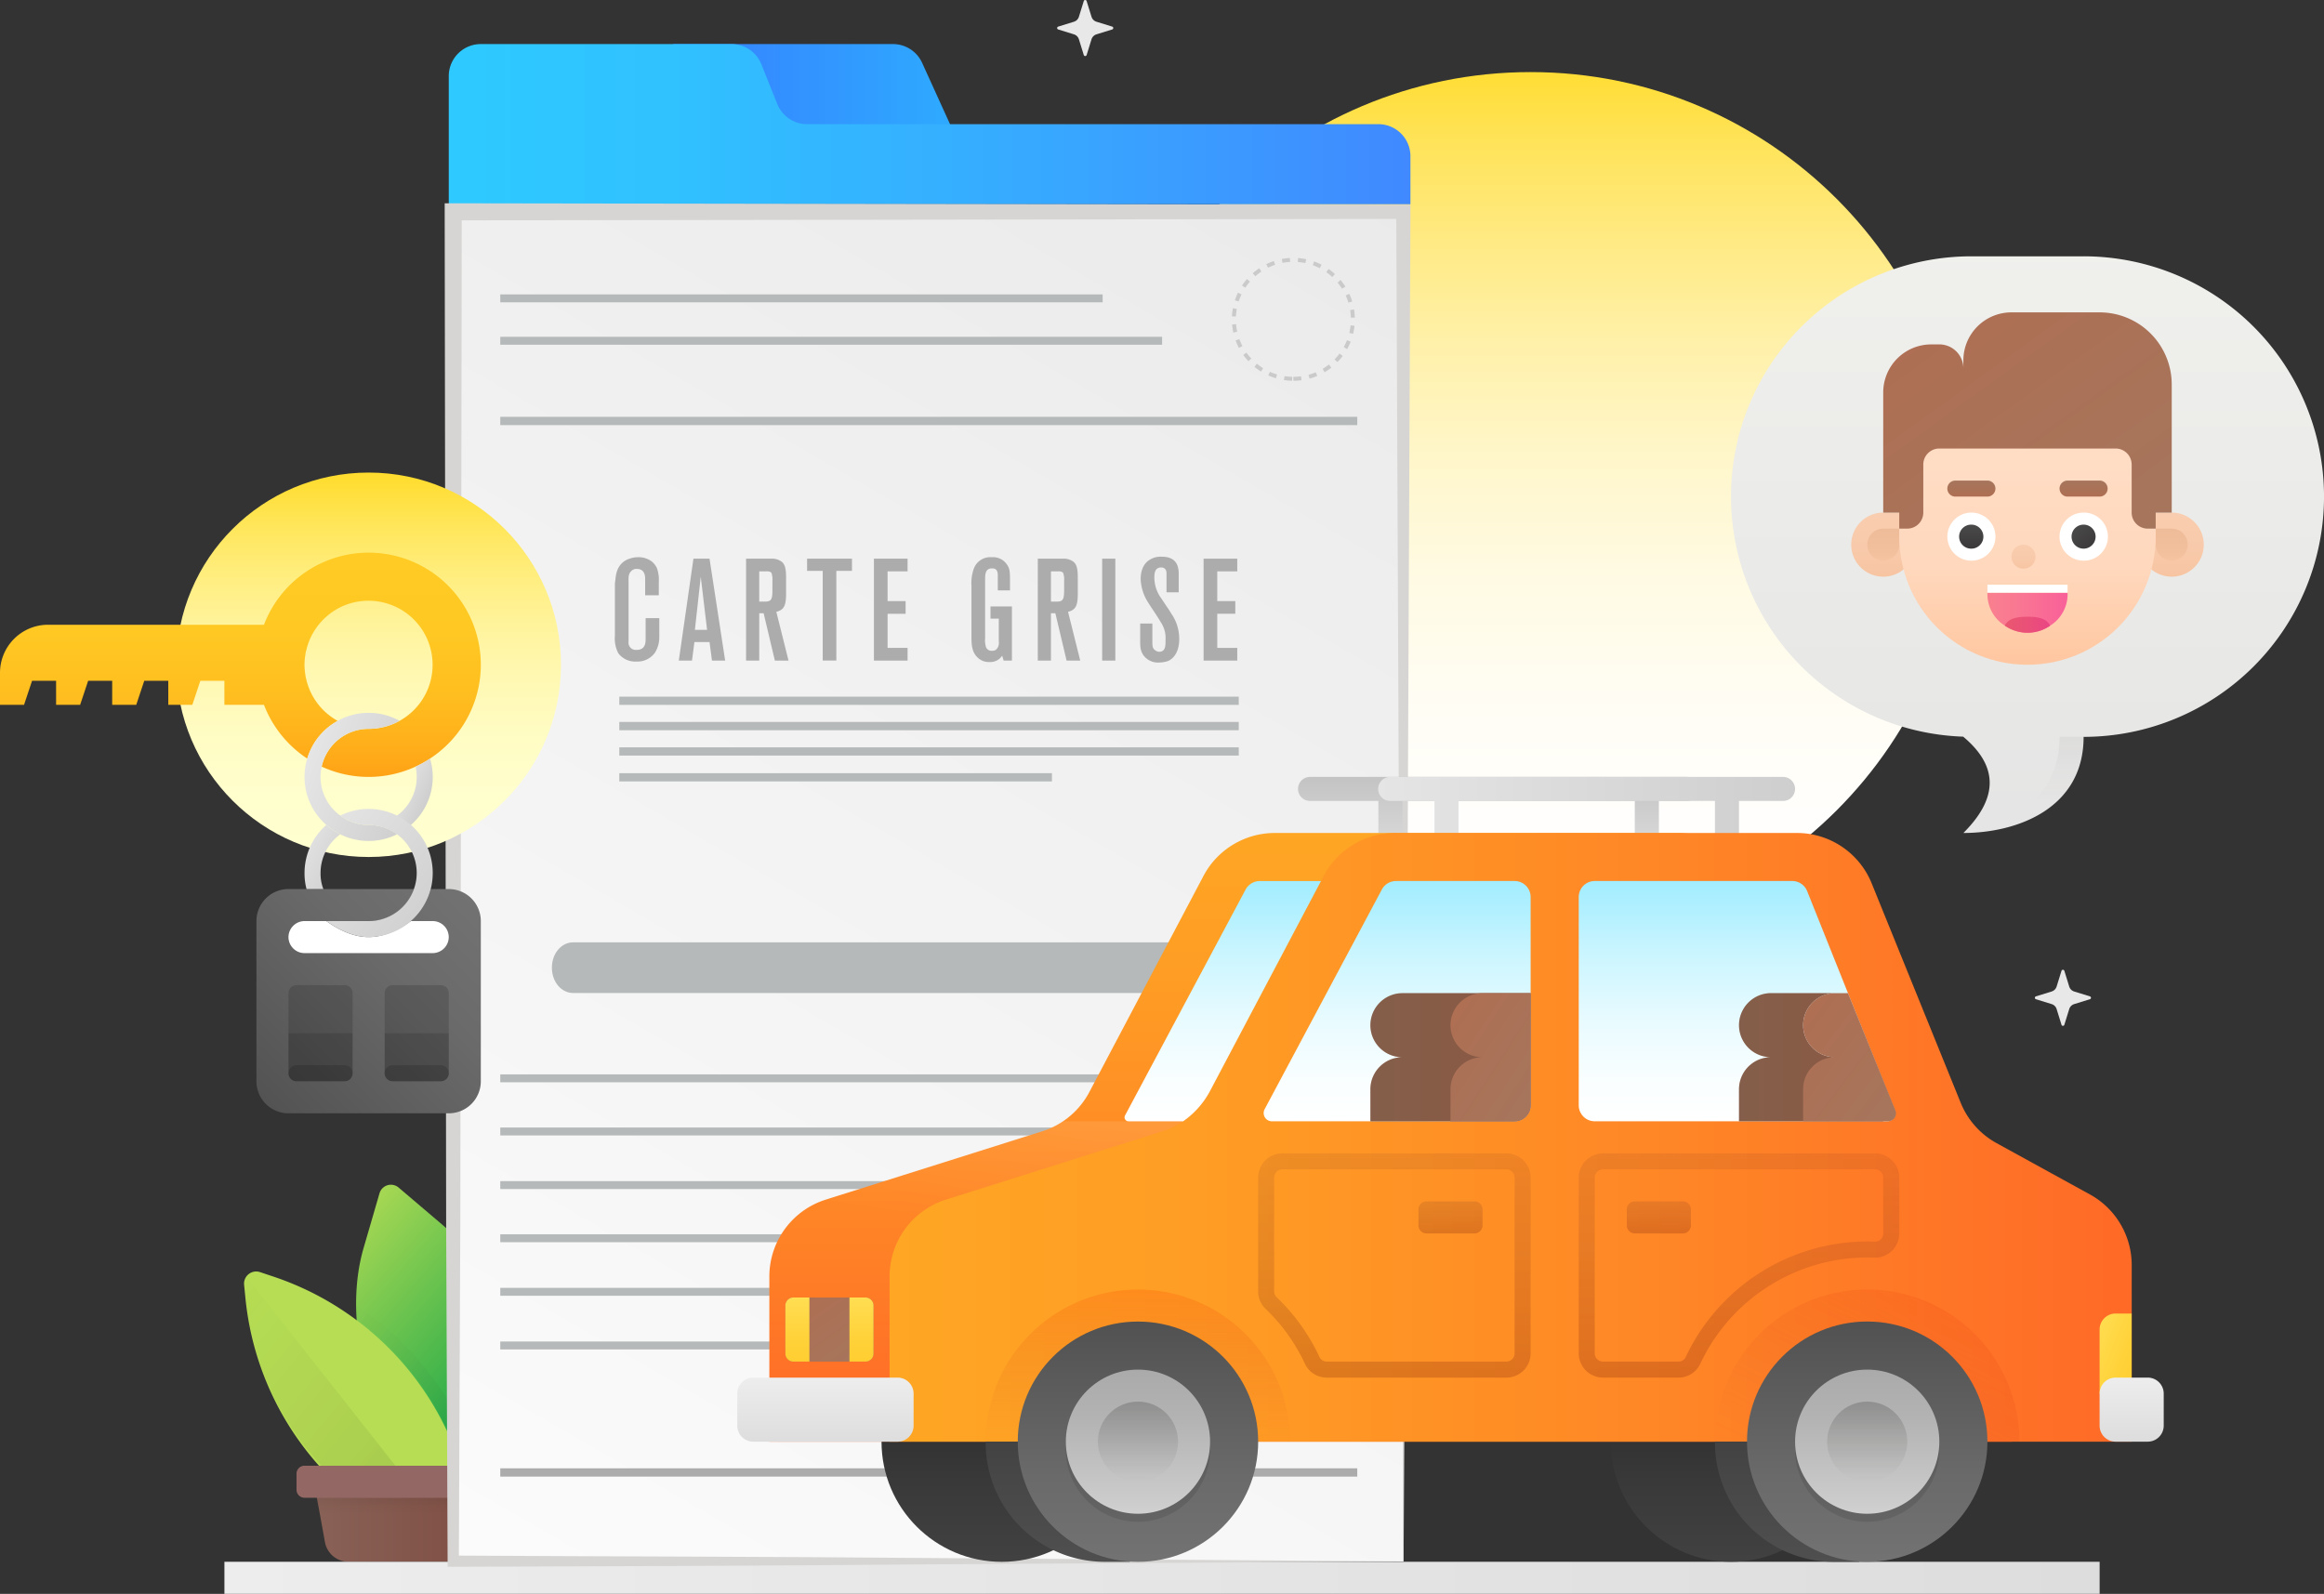
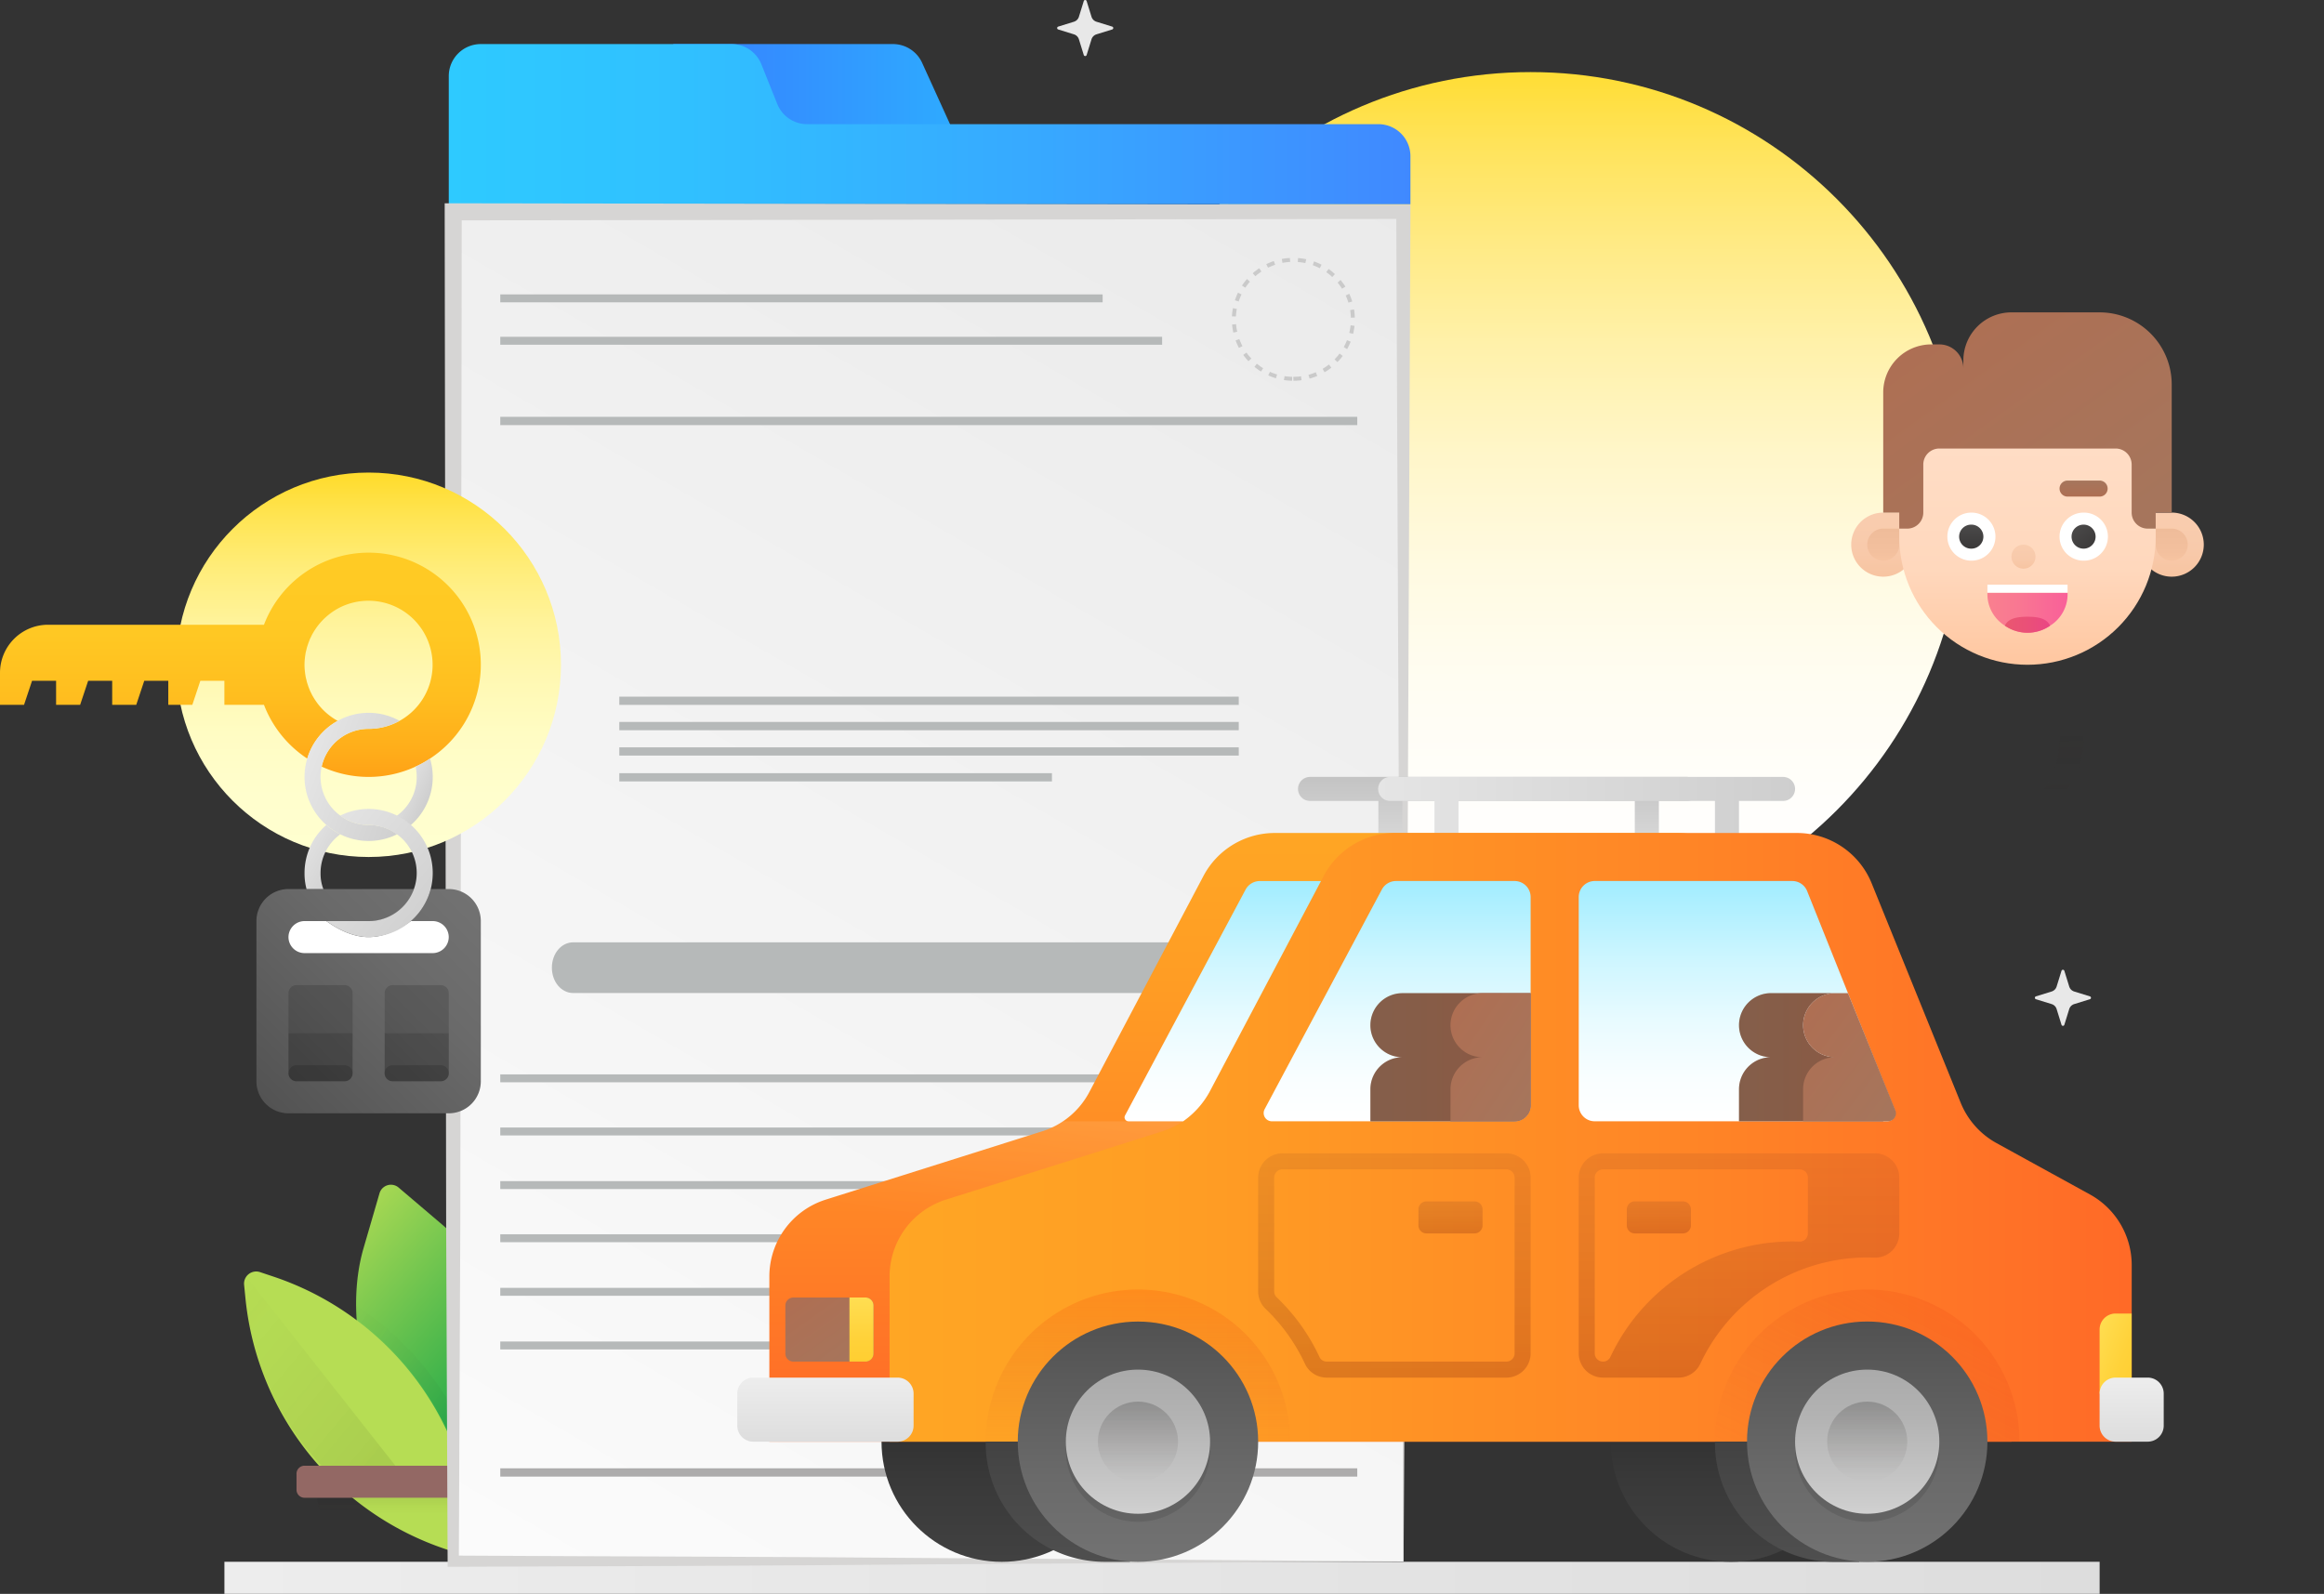
<svg xmlns="http://www.w3.org/2000/svg" width="586.35" height="402.2" fill="none">
  <rect width="100%" height="100%" fill="#333333" stroke="none" />
  <path d="M386.18 236.47c60.3 0 109.18-48.863 109.18-109.14 0-60.276-48.882-109.14-109.18-109.14S277 67.053 277 127.33c0 60.275 48.883 109.14 109.18 109.14z" fill="url(#paint0_linear)" />
  <path d="M130 370.55c5.879-20.211-2.432-47.914-18.47-61.558l-10.95-9.315a3.003 3.003 0 00-4.831 1.448l-4.014 13.801c-5.878 20.211 2.433 47.915 18.47 61.558l14.485 12.323z" fill="url(#paint1_linear)" />
  <path d="M119.48 385.35a74.476 74.476 0 00-15.934-39.074 74.518 74.518 0 00-34.614-24.153l-3.321-1.112a3.062 3.062 0 00-2.885.513 3.066 3.066 0 00-1.137 2.7l.348 3.482a74.474 74.474 0 0015.934 39.075 74.526 74.526 0 0034.614 24.153l7.814 2.612z" fill="url(#paint2_linear)" />
-   <path d="M133.44 371.88l-1.092 6.063-.748 4.042-1.294 7.155a6.062 6.062 0 01-5.965 4.971H87.947a6.065 6.065 0 01-5.964-4.971l-1.294-7.155-.749-4.042-1.091-6.063z" fill="url(#paint3_linear)" />
  <path d="M132.36 377.95l-.748 4.042H80.7l-.748-4.042z" fill="url(#paint4_linear)" />
  <path d="M123.35 377.95h-4.845a74.509 74.509 0 00-28.934-45.49 60.458 60.458 0 01-.289-3.307c17.568 10.784 30.032 30.607 34.068 48.797z" fill="url(#paint5_linear)" />
  <path d="M76.833 377.95h58.635a2.02 2.02 0 002.022-2.021v-4.042a2.022 2.022 0 00-2.022-2.021H76.827a2.023 2.023 0 00-2.016 2.021v4.042a2.02 2.02 0 002.022 2.021z" fill="url(#paint6_linear)" />
  <path d="M99.761 369.86H81.119a72.256 72.256 0 01-19.167-42.564l-.364-3.274a4.038 4.038 0 01.384-2.102z" fill="url(#paint7_linear)" />
  <path d="M529.74 394.11H56.62v8.084h473.12z" fill="url(#paint8_linear)" />
  <path d="M240.61 33.352h-60.657L169.844 11.12h55.448a8.09 8.09 0 017.364 4.74z" fill="url(#paint9_linear)" />
  <path d="M196.11 26.249l-4.012-10.027a8.118 8.118 0 00-7.539-5.102h-63.247a8.085 8.085 0 00-8.087 8.084v32.338h242.63V39.415a8.085 8.085 0 00-8.087-8.084h-144.14a8.093 8.093 0 01-7.51-5.082z" fill="url(#paint10_linear)" />
-   <path d="M497.39 64.679h28.307a60.672 60.672 0 0142.891 17.758c11.375 11.371 17.766 26.793 17.766 42.874s-6.391 31.503-17.766 42.874a60.672 60.672 0 01-42.891 17.758c0 18.19-16.928 24.253-30.328 24.253 8.07-8.067 9.604-16.237-.056-24.305a60.66 60.66 0 01-41.539-18.455 60.605 60.605 0 01.726-84.999 60.67 60.67 0 0142.89-17.758z" fill="url(#paint11_linear)" />
  <path d="M495.37 210.19c13.405 0 30.329-6.063 30.329-24.253h-6.066c0 15.32-12.01 22.03-23.798 23.788z" fill="url(#paint12_linear)" />
  <path d="M547.93 145.52a8.09 8.09 0 008.088-8.084 8.083 8.083 0 00-8.088-8.085h-8.087v8.085a8.087 8.087 0 008.087 8.084z" fill="url(#paint13_linear)" />
  <path d="M547.93 141.48a4.044 4.044 0 002.859-6.901 4.044 4.044 0 00-2.859-1.184h-4.044v4.043a4.042 4.042 0 004.044 4.042z" fill="url(#paint14_linear)" />
  <path d="M475.15 145.52a8.084 8.084 0 110-16.169h8.088v8.085a8.09 8.09 0 01-8.088 8.084z" fill="url(#paint15_linear)" />
  <path d="M113.23 394.18V52.67l240.89.001v341.35z" fill="url(#paint16_linear)" />
  <path d="M354.13 394.01l-119.49.738c-39.996.369-80.113.492-120.23.615h-1.475v-1.476l-.369-85.124-.123-85.124-.246-170.25v-2.09h2.092l239.72.368h1.846v1.846l-.738 170.74zm0 0l-1.112-170.74-.738-169.88 1.85 1.85-239.72.368 2.092-2.09-.246 170.25-.118 85.121-.369 85.124-1.477-1.476c39.749.245 79.621.245 119.49.615z" fill="#d6d5d4" />
-   <path d="M165.23 164.72a5.42 5.42 0 01-4.677 2.214 5.302 5.302 0 01-4.549-2.091 7.969 7.969 0 01-.862-4.428v-12.428a8.103 8.103 0 01.124-1.718c.123-.985.245-4.183 3.568-5.289a6.22 6.22 0 012.092-.369 5.508 5.508 0 013.569 1.111c.513.446.931.989 1.23 1.599a8.657 8.657 0 01.492 3.567v3.322h-3.445v-3.941c0-.492.123-2.707-2.092-2.707a1.74 1.74 0 00-1.353.493c-.862.737-.738 1.845-.738 2.829v15.008a1.834 1.834 0 002.091 2.09 2.24 2.24 0 001.354-.368c.861-.616.861-1.718.861-2.707v-4.92h3.446v4.797a7.318 7.318 0 01-1.112 3.941m14.401 1.965l-.615-4.674h-3.81l-.615 4.674h-3.327l3.692-25.709h4.061l3.942 25.709zm-2.83-21.157l-1.477 13.408h3.076zm18.7 21.157l-2.831-11.933h-1.112v11.933h-3.318v-25.709h6.276a4.067 4.067 0 012.831.861c.738.737.985 1.718.985 4.059v3.814c0 3.075-.493 4.182-2.462 4.675l3.076 12.301zm-.616-20.174a4.246 4.246 0 00-.123-1.476.936.936 0 00-.246-.615 1.769 1.769 0 00-1.112-.246h-1.846v7.627h1.477c1.477 0 1.846-.493 1.846-2.707zm16.126-2.466v22.636h-3.437V144.05h-3.943v-3.075h11.323v3.075zm9.48 22.64v-25.709h8.492v3.199h-5.045v7.503h4.549v3.198h-4.549v8.611h5.045v3.198zm32.73 0l-.369-1.23a3.599 3.599 0 01-3.2 1.599 4.054 4.054 0 01-2.83-.985c-1.6-1.353-1.719-3.321-1.719-5.289V147.87c-.095-1.373.072-2.75.492-4.06a4.434 4.434 0 014.677-3.198 4.18 4.18 0 013.692 1.718c.738.984.861 1.718.861 3.941v2.706h-3.076v-3.818c0-.369 0-1.845-1.477-1.718a1.6 1.6 0 00-.985.246c-.738.492-.738 1.718-.738 2.583v14.761a5.816 5.816 0 00.246 2.337 1.532 1.532 0 001.477.861c.345.011.686-.074.985-.245a2.26 2.26 0 00.738-2.091v-5.782h-2.092v-3.075h5.407v13.655zm15.88 0l-2.831-11.933h-1.112v11.933h-3.318v-25.709h6.276a4.067 4.067 0 012.831.861c.738.737.984 1.718.984 4.059v3.814c0 3.075-.492 4.182-2.461 4.675l3.076 12.301zm-.616-20.174a4.246 4.246 0 00-.123-1.476.94.94 0 00-.246-.615 1.77 1.77 0 00-1.112-.246h-1.846v7.627h1.477c1.477 0 1.846-.493 1.846-2.707v-2.583zm12.916-5.536h-3.323v25.71h3.323zm13.29 25.83a7.315 7.315 0 01-2.215.369 4.518 4.518 0 01-3.692-1.476c-1.112-1.23-1.112-2.583-1.112-4.06v-4.305h3.076v4.672c0 1.23.124 1.718.738 2.091.273.239.623.37.985.369 1.719 0 1.599-1.845 1.599-3.075a7.126 7.126 0 00-1.23-4.428c-.985-1.718-2.092-3.199-3.076-4.797a11.662 11.662 0 01-1.97-6.028c0-2.83 1.231-4.305 2.339-4.921a5.06 5.06 0 012.953-.737c.738 0 3.323 0 4.061 2.46a6.3 6.3 0 01.245 1.969v4.547h-3.076v-4.547c0-.246.123-1.718-1.354-1.718-1.599 0-1.718 1.476-1.718 2.583a8.97 8.97 0 001.718 5.167l1.477 2.214c.369.492.738 1.111 1.112 1.718a11.135 11.135 0 011.97 6.273c0 .492.123 4.305-2.831 5.659m8.981-.119v-25.71h8.492v3.199h-5.046v7.503h4.55v3.198h-4.55v8.611h5.046v3.199z" fill="#adacac" />
  <path d="M312.54 175.79H156.25v2.091h156.29zm0 6.39H156.25v2.091h156.29zm0 6.4H156.25v2.091h156.29zm-47.13 6.52H156.25v2.091h109.16zm77.03-89.92H126.22v2.091h216.22z" fill="#b6b9b9" />
  <g stroke-miterlimit="10">
    <path d="M326.32 95.587c8.292 0 15.014-6.719 15.014-15.007 0-8.289-6.722-15.008-15.014-15.008-8.291 0-15.013 6.719-15.013 15.008 0 8.288 6.722 15.007 15.013 15.007z" stroke="#cacaca" stroke-dasharray="2, 2" />
    <path d="M126.22 75.29H278.2M126.22 85.992h166.99" stroke="#b6b9b9" stroke-width="2" />
  </g>
  <path d="M315.54 237.79H144.62c-2.999 0-5.378 2.829-5.378 6.397 0 3.567 2.378 6.396 5.378 6.396h170.82c2.998 0 5.377-2.829 5.377-6.396.101-3.444-2.379-6.397-5.273-6.397" fill="#b6b9b9" />
  <path d="M342.44 370.52H126.22v2.091h216.22z" fill="#adacac" />
  <path d="M126.22 272.11h173.39m-173.39 13.41h216.22m-216.22 13.53h207.6m-207.6 13.41h216.22m-216.22 13.52h216.22m-216.22 13.54h87.742" stroke="#b6b9b9" stroke-miterlimit="10" stroke-width="2" />
  <path d="M475.15 141.48a4.044 4.044 0 01-2.859-6.901 4.044 4.044 0 012.859-1.184h4.044v4.043a4.042 4.042 0 01-4.044 4.042z" fill="url(#paint17_linear)" />
  <path d="M511.54 167.75c-8.58 0-16.808-3.407-22.875-9.471s-9.475-14.29-9.475-22.866v-28.295h64.7v28.295c0 8.576-3.408 16.802-9.475 22.866s-14.295 9.471-22.875 9.471z" fill="url(#paint18_linear)" />
  <path d="M497.39 141.48a6.065 6.065 0 006.066-6.063c0-3.349-2.716-6.064-6.066-6.064s-6.066 2.715-6.066 6.064a6.065 6.065 0 006.066 6.063z" fill="#fff" />
  <path d="M497.38 138.45a3.031 3.031 0 100-6.063 3.032 3.032 0 100 6.063z" fill="url(#paint19_linear)" />
  <path d="M525.69 141.48a6.064 6.064 0 100-12.127 6.065 6.065 0 00-6.066 6.064 6.065 6.065 0 006.066 6.063z" fill="#fff" />
  <path d="M525.69 138.45a3.032 3.032 0 10.002-6.064 3.032 3.032 0 00-.002 6.064z" fill="url(#paint20_linear)" />
  <path d="M513.56 140.47a3.036 3.036 0 01-3.033 3.032 3.036 3.036 0 01-2.145-5.176 3.038 3.038 0 014.29 0c.568.569.888 1.34.888 2.144z" fill="url(#paint21_linear)" />
  <path d="M521.65 149.56a9.36 9.36 0 01-4.404 8.327 10.032 10.032 0 01-11.404 0 9.372 9.372 0 01-4.411-8.327z" fill="url(#paint22_linear)" />
  <path d="M517.24 157.89a10.032 10.032 0 01-11.404 0c.809-1.839 3.053-2.263 5.702-2.263 2.648 0 4.893.423 5.702 2.263z" fill="url(#paint23_linear)" />
-   <path d="M503.45 123.29a2.02 2.02 0 00-2.022-2.021h-8.088a2.02 2.02 0 000 4.043h8.088a2.025 2.025 0 002.022-2.022z" fill="url(#paint24_linear)" />
  <path d="M531.76 123.29a2.02 2.02 0 00-2.021-2.021h-8.088a2.023 2.023 0 00-2.022 2.021 2.023 2.023 0 002.022 2.022h8.088a2.02 2.02 0 002.021-2.022z" fill="url(#paint25_linear)" />
  <path d="M547.93 97.014v32.337h-4.044v4.042h-2.022a4.051 4.051 0 01-4.044-4.042v-12.126a4.044 4.044 0 00-4.043-4.043h-44.482a4.042 4.042 0 00-4.044 4.043v12.126a4.051 4.051 0 01-4.044 4.042h-2.022v-4.042h-4.043V99.035a12.125 12.125 0 0112.131-12.127h2.022a6.045 6.045 0 012.322.46 6.045 6.045 0 013.284 3.282c.304.736.461 1.525.46 2.322v-2.021c0-3.217 1.278-6.301 3.553-8.575s5.361-3.552 8.578-3.552h22.241a18.197 18.197 0 0118.197 18.19z" fill="url(#paint26_linear)" />
  <path d="M521.65 147.54h-20.219v2.021h20.219z" fill="#fff" />
  <path d="M292.17 339.54c10.05 0 18.197-8.143 18.197-18.189s-8.147-18.19-18.197-18.19-18.197 8.144-18.197 18.19 8.147 18.189 18.197 18.189z" fill="url(#paint27_linear)" />
  <path d="M425.61 196.05h-95.029a3.032 3.032 0 100 6.063h17.186v12.126h6.066v-12.126h58.635v12.126h6.065v-12.126h7.077a3.036 3.036 0 003.033-3.032 3.031 3.031 0 00-3.033-3.031z" fill="url(#paint28_linear)" />
  <path d="M425.61 196.05h-95.029a3.032 3.032 0 100 6.063h17.186v12.126h6.066v-12.126h58.635v12.126h6.065v-12.126h7.077a3.036 3.036 0 003.033-3.032 3.031 3.031 0 00-3.033-3.031z" fill="#000" opacity=".05" />
  <path d="M449.87 196.05h-99.073a3.032 3.032 0 100 6.063h11.12v12.126h6.066v-12.126h64.7v12.126h6.066v-12.126h11.121a3.036 3.036 0 003.032-3.032 3.031 3.031 0 00-3.032-3.031z" fill="url(#paint29_linear)" />
  <path d="M252.74 394.12c16.75 0 30.328-13.573 30.328-30.317 0-16.743-13.578-30.316-30.328-30.316s-30.329 13.573-30.329 30.316c0 16.744 13.579 30.317 30.329 30.317z" fill="url(#paint30_linear)" />
  <path d="M436.73 394.11c16.75 0 30.328-13.573 30.328-30.317 0-16.743-13.578-30.316-30.328-30.316s-30.329 13.573-30.329 30.316c0 16.744 13.579 30.317 30.329 30.317z" fill="url(#paint31_linear)" />
  <path d="M507.5 363.8H194.11v-41.677a20.342 20.342 0 0114.226-19.403l54.635-17.246a20.349 20.349 0 0011.873-9.903l28.786-54.52a20.352 20.352 0 0118.002-10.853h101.4a20.349 20.349 0 0118.864 12.703l22.46 55.377a20.348 20.348 0 009.054 10.184l23.555 12.951a20.349 20.349 0 0110.541 17.829z" fill="url(#paint32_linear)" />
  <path d="M537.83 363.8H224.44v-41.677a20.342 20.342 0 0114.226-19.403l54.636-17.246a20.35 20.35 0 0011.872-9.903l28.786-54.52a20.352 20.352 0 0118.002-10.853h101.4a20.349 20.349 0 0118.864 12.703l22.46 55.377a20.348 20.348 0 009.054 10.184l23.555 12.951a20.349 20.349 0 0110.541 17.829z" fill="url(#paint33_linear)" />
  <path d="M230.5 351.67a4.042 4.042 0 00-4.043-4.042h-36.394a4.045 4.045 0 00-4.044 4.042v8.084a4.042 4.042 0 004.044 4.042h36.394a4.044 4.044 0 004.043-4.042z" fill="url(#paint34_linear)" />
  <path d="M382.14 222.32h-29.924a4.047 4.047 0 00-3.568 2.14l-29.576 55.434a2.08 2.08 0 001.837 3.058h61.231a4.043 4.043 0 004.043-4.042v-52.548a4.042 4.042 0 00-4.043-4.042z" fill="url(#paint35_linear)" />
  <path d="M476.19 282.95h-73.831a4.043 4.043 0 01-4.043-4.042V226.36a4.042 4.042 0 014.043-4.042h49.832a4.044 4.044 0 013.755 2.541l22.133 55.305a2.035 2.035 0 01-.205 1.895 2.02 2.02 0 01-.731.655 2.016 2.016 0 01-.953.236z" fill="url(#paint36_linear)" />
  <path d="M298.52 282.96a22.584 22.584 0 01-5.217 2.506l-54.631 17.26a20.018 20.018 0 00-7.704 4.487H200.64a20.022 20.022 0 017.703-4.487l54.632-17.26a22.597 22.597 0 005.216-2.506z" fill="url(#paint37_linear)" />
  <path d="M374.05 305.18a2.02 2.02 0 00-2.022-2.021h-12.131a2.025 2.025 0 00-2.022 2.021v4.042a2.02 2.02 0 002.022 2.021h12.131a2.022 2.022 0 002.022-2.021z" fill="url(#paint38_linear)" />
  <path d="M426.62 305.18a2.02 2.02 0 00-2.022-2.021h-12.132a2.02 2.02 0 00-2.022 2.021v4.042a2.02 2.02 0 002.022 2.021h12.132a2.02 2.02 0 002.022-2.021z" fill="url(#paint39_linear)" />
  <path d="M353.84 250.62a8.09 8.09 0 00-8.088 8.084 8.083 8.083 0 008.088 8.085 8.087 8.087 0 00-8.088 8.084v8.084h36.394a4.047 4.047 0 004.044-4.042V250.62z" fill="url(#paint40_linear)" />
  <path d="M467.06 266.78h-4.044a8.09 8.09 0 01-8.088-8.085 8.09 8.09 0 018.088-8.084h-16.175a8.09 8.09 0 00-8.088 8.084 8.083 8.083 0 008.088 8.085 8.087 8.087 0 00-8.088 8.084v8.084h36.394z" fill="url(#paint41_linear)" />
  <path d="M353.84 250.62a8.09 8.09 0 00-8.088 8.084 8.083 8.083 0 008.088 8.085 8.087 8.087 0 00-8.088 8.084v8.084h36.394a4.047 4.047 0 004.044-4.042V250.62zm113.22 16.16h-4.044a8.09 8.09 0 01-8.088-8.085 8.09 8.09 0 018.088-8.084h-16.175a8.09 8.09 0 00-8.088 8.084 8.083 8.083 0 008.088 8.085 8.087 8.087 0 00-8.088 8.084v8.084h36.394z" fill="#000" opacity=".2" />
  <path d="M478.24 280.26l-11.989-29.649h-3.235a8.089 8.089 0 00-8.088 8.084 8.083 8.083 0 008.088 8.085 8.085 8.085 0 00-8.088 8.084v8.084h21.412a2.01 2.01 0 001.9-2.688z" fill="url(#paint42_linear)" />
  <path d="M374.05 250.62a8.089 8.089 0 00-8.088 8.084 8.083 8.083 0 008.088 8.085 8.085 8.085 0 00-8.088 8.084v8.084h16.175a4.047 4.047 0 004.044-4.042V250.62z" fill="url(#paint43_linear)" />
  <path d="M248.69 363.8a38.396 38.396 0 0111.252-27.154 38.428 38.428 0 0154.329 0 38.396 38.396 0 0111.252 27.154z" fill="url(#paint44_linear)" />
  <path d="M432.69 363.8a30.045 30.045 0 0030.328 30.316h6.066V363.8z" fill="url(#paint45_linear)" />
  <path d="M432.69 363.8a38.391 38.391 0 0111.251-27.153 38.425 38.425 0 0154.329 0 38.392 38.392 0 0111.252 27.153z" fill="url(#paint46_linear)" />
  <path d="M471.1 394.11c16.75 0 30.329-13.573 30.329-30.317 0-16.743-13.579-30.316-30.329-30.316s-30.328 13.573-30.328 30.316c0 16.744 13.578 30.317 30.328 30.317z" fill="url(#paint47_linear)" />
  <path d="M471.1 384.01c10.05 0 18.197-8.144 18.197-18.189 0-10.046-8.147-18.19-18.197-18.19s-18.197 8.144-18.197 18.19c0 10.045 8.147 18.189 18.197 18.189z" fill="#000" opacity=".1" />
  <path d="M471.1 381.99c10.05 0 18.197-8.144 18.197-18.19s-8.147-18.19-18.197-18.19-18.197 8.144-18.197 18.19 8.147 18.19 18.197 18.19z" fill="url(#paint48_linear)" />
  <path d="M471.1 373.9c5.583 0 10.109-4.524 10.109-10.105s-4.526-10.106-10.109-10.106c-5.584 0-10.11 4.525-10.11 10.106s4.526 10.105 10.11 10.105z" fill="url(#paint49_linear)" />
  <path d="M220.39 341.57a2.02 2.02 0 01-2.021 2.021h-18.198a2.02 2.02 0 01-2.021-2.021v-12.126a2.02 2.02 0 012.021-2.021h18.198a2.02 2.02 0 012.021 2.021z" fill="url(#paint50_linear)" />
  <path d="M214.32 343.59h4.044a2.023 2.023 0 002.022-2.021v-12.126a2.02 2.02 0 00-2.022-2.021h-4.044z" fill="url(#paint51_linear)" />
-   <path d="M200.17 343.59h4.044v-16.168h-4.044a2.02 2.02 0 00-2.021 2.021v12.126a2.02 2.02 0 002.021 2.021z" fill="url(#paint52_linear)" />
  <path d="M380.06 347.63h-45.299a6.046 6.046 0 01-5.506-3.454 45.773 45.773 0 00-9.901-13.852 6.118 6.118 0 01-1.92-4.435v-28.734c.002-1.622.647-3.176 1.794-4.322s2.702-1.791 4.324-1.793h56.512a6.127 6.127 0 016.114 6.115v44.362a6.12 6.12 0 01-6.118 6.113zm-56.512-52.548a2.079 2.079 0 00-2.071 2.074v28.734a2.103 2.103 0 00.68 1.516 49.787 49.787 0 0110.768 15.07 1.996 1.996 0 001.836 1.112h45.299a2.077 2.077 0 002.074-2.073v-44.362a2.072 2.072 0 00-2.074-2.071z" fill="url(#paint53_linear)" />
-   <path d="M423.46 347.63h-19.024a6.129 6.129 0 01-4.324-1.793 6.119 6.119 0 01-1.794-4.323v-44.362a6.12 6.12 0 016.118-6.112h68.643a6.124 6.124 0 016.114 6.116v14.082a6.163 6.163 0 01-1.882 4.426 5.985 5.985 0 01-4.392 1.684 47.512 47.512 0 00-1.813-.034 46.645 46.645 0 00-42.142 26.863 6.064 6.064 0 01-5.504 3.453zm-19.024-52.548a2.082 2.082 0 00-2.075 2.074v44.362a2.08 2.08 0 002.075 2.07h19.024a2.007 2.007 0 001.839-1.117 50.684 50.684 0 0118.66-21.25 50.717 50.717 0 0129.108-7.914 1.968 1.968 0 001.439-.556 2.088 2.088 0 00.644-1.515v-14.081a2.074 2.074 0 00-2.075-2.073h-68.643z" fill="url(#paint54_linear)" />
+   <path d="M423.46 347.63h-19.024a6.129 6.129 0 01-4.324-1.793 6.119 6.119 0 01-1.794-4.323v-44.362a6.12 6.12 0 016.118-6.112h68.643a6.124 6.124 0 016.114 6.116v14.082a6.163 6.163 0 01-1.882 4.426 5.985 5.985 0 01-4.392 1.684 47.512 47.512 0 00-1.813-.034 46.645 46.645 0 00-42.142 26.863 6.064 6.064 0 01-5.504 3.453zm-19.024-52.548a2.082 2.082 0 00-2.075 2.074v44.362a2.08 2.08 0 002.075 2.07a2.007 2.007 0 001.839-1.117 50.684 50.684 0 0118.66-21.25 50.717 50.717 0 0129.108-7.914 1.968 1.968 0 001.439-.556 2.088 2.088 0 00.644-1.515v-14.081a2.074 2.074 0 00-2.075-2.073h-68.643z" fill="url(#paint54_linear)" />
  <path d="M305.16 275.56l28.125-53.235h-15.407a4.093 4.093 0 00-3.619 2.163l-30.411 56.994a1.002 1.002 0 00.392 1.345c.15.086.321.13.494.131h13.775a21.796 21.796 0 006.651-7.398z" fill="url(#paint55_linear)" />
  <path d="M248.69 363.8a30.03 30.03 0 0018.679 28.083 30.047 30.047 0 0011.649 2.233h6.066V363.8z" fill="url(#paint56_linear)" />
  <path d="M287.11 394.12c16.75 0 30.328-13.573 30.328-30.317 0-16.743-13.578-30.316-30.328-30.316s-30.329 13.573-30.329 30.316c0 16.744 13.579 30.317 30.329 30.317z" fill="url(#paint57_linear)" />
  <path d="M287.11 384.01c10.05 0 18.197-8.144 18.197-18.189 0-10.046-8.147-18.19-18.197-18.19s-18.197 8.144-18.197 18.19c0 10.045 8.147 18.189 18.197 18.189z" fill="#000" opacity=".1" />
  <path d="M287.11 381.99c10.05 0 18.197-8.144 18.197-18.19s-8.147-18.19-18.197-18.19-18.197 8.144-18.197 18.19 8.147 18.19 18.197 18.19z" fill="url(#paint58_linear)" />
  <path d="M287.11 373.9c5.583 0 10.109-4.524 10.109-10.105s-4.526-10.106-10.109-10.106c-5.584 0-10.11 4.525-10.11 10.106s4.526 10.105 10.11 10.105z" fill="url(#paint59_linear)" />
  <path d="M537.82 331.46h-4.044a4.044 4.044 0 00-4.044 4.042v16.169h8.088z" fill="url(#paint60_linear)" />
  <path d="M545.91 351.67a4.044 4.044 0 00-4.044-4.042h-8.088a4.044 4.044 0 00-4.044 4.042v8.084a4.043 4.043 0 004.044 4.042h8.088a4.043 4.043 0 004.044-4.042z" fill="url(#paint61_linear)" />
  <path d="M520.84 244.98l1.229 3.962a1.909 1.909 0 001.258 1.258l3.964 1.228a.375.375 0 01.266.36.375.375 0 01-.266.36l-3.964 1.228a1.91 1.91 0 00-1.258 1.258l-1.229 3.963a.376.376 0 01-.72 0l-1.229-3.963a1.899 1.899 0 00-1.258-1.258l-3.964-1.228a.374.374 0 01-.266-.36.375.375 0 01.266-.36l3.964-1.228a1.909 1.909 0 001.258-1.258l1.229-3.962a.374.374 0 01.36-.266.375.375 0 01.36.266zM274.16.266l1.228 3.962a1.913 1.913 0 001.259 1.258l3.963 1.228a.375.375 0 01.193.585.375.375 0 01-.193.136l-3.963 1.228a1.911 1.911 0 00-1.259 1.258l-1.228 3.962a.379.379 0 01-.585.192.377.377 0 01-.136-.192l-1.228-3.962a1.914 1.914 0 00-1.259-1.258l-3.964-1.228a.376.376 0 010-.72l3.964-1.228a1.907 1.907 0 001.259-1.259l1.228-3.962a.377.377 0 01.721 0z" fill="#e8e8e8" />
  <path d="M93.008 216.26c26.8 0 48.526-21.717 48.526-48.506s-21.726-48.506-48.526-48.506-48.526 21.717-48.526 48.506 21.726 48.506 48.526 48.506z" fill="url(#paint62_linear)" />
  <path d="M93.007 139.46a28.273 28.273 0 00-16.033 4.989 28.254 28.254 0 00-10.373 13.201h-54.47A12.136 12.136 0 000 169.776v8.084h6.065l2.022-6.063h6.066v6.063h6.066l2.021-6.063h6.066v6.063h6.066l2.022-6.063h6.066v6.063h6.065l2.022-6.063h6.066v6.063H66.6a28.437 28.437 0 0010.918 13.562 16.133 16.133 0 017.683-9.519 15.972 15.972 0 01-4.812-4.043 17.027 17.027 0 01-1.436-2.122.449.449 0 01-.06-.101c-.162-.263-.283-.546-.425-.828l-.242-.486a29.473 29.473 0 01-.304-.768 7.433 7.433 0 01-.221-.626l-.243-.728c-.061-.242-.121-.505-.182-.768-.061-.202-.101-.424-.162-.646-.04-.324-.101-.627-.141-.95l-.062-.546a14.604 14.604 0 010-3.072l.061-.546c.04-.323.102-.626.142-.95.06-.222.1-.444.162-.646.06-.263.12-.526.182-.768l.243-.728a7.58 7.58 0 01.222-.627c.1-.262.201-.525.302-.768l.244-.485c.141-.283.262-.566.424-.828a.428.428 0 01.06-.101c.426-.743.906-1.452 1.437-2.122a16.478 16.478 0 015.498-4.427c3.792-1.844 8.153-2.137 12.156-.815s7.33 4.153 9.276 7.892a16.164 16.164 0 01-6.51 21.603 15.924 15.924 0 01-7.805 2.021 12.138 12.138 0 00-11.848 9.519 28.236 28.236 0 0023.697 0 24.666 24.666 0 003.64-2.021 28.28 28.28 0 001.43-46.358 28.3 28.3 0 00-16.919-5.604z" fill="url(#paint63_linear)" />
  <path d="M121.31 232.43v40.421a8.084 8.084 0 01-8.087 8.085H72.785a8.09 8.09 0 01-8.088-8.085V232.43a8.083 8.083 0 018.088-8.084h31.643a11.65 11.65 0 01-11.424 8.084H82.328c2.851 2.021 6.592 4.042 10.676 4.042a16.135 16.135 0 0010.675-4.042 16.794 16.794 0 004.995-8.084h4.549a8.086 8.086 0 018.087 8.084z" fill="url(#paint64_linear)" />
  <path d="M113.22 236.47a4.07 4.07 0 01-4.044 4.042h-32.35a4.056 4.056 0 01-4.044-4.042 4.07 4.07 0 014.044-4.042h5.5c2.85 2.021 6.591 4.042 10.675 4.042s7.825-2.021 10.676-4.042h5.499a4.055 4.055 0 014.044 4.042z" fill="#fff" />
  <g fill="#000">
    <path d="M88.962 260.72v-10.105a2.023 2.023 0 00-2.021-2.022H74.809a2.025 2.025 0 00-2.022 2.022v10.105z" opacity=".15" />
    <path d="M72.787 260.72v10.106a2.02 2.02 0 002.022 2.021h12.132a2.02 2.02 0 002.021-2.021V260.72zm24.268 0v10.106a2.02 2.02 0 002.022 2.021h12.131a2.023 2.023 0 002.022-2.021V260.72z" opacity=".25" />
    <path d="M97.055 260.72v-10.105a2.023 2.023 0 012.022-2.022h12.131a2.023 2.023 0 012.022 2.022v10.105zm-8.093 10.11a2.02 2.02 0 01-2.021 2.021H74.809a2.025 2.025 0 01-2.022-2.021 2.022 2.022 0 012.022-2.022h12.132a2.02 2.02 0 012.021 2.022zm24.268 0a2.02 2.02 0 01-2.022 2.021H99.077a2.022 2.022 0 110-4.043h12.131a2.023 2.023 0 012.022 2.022z" opacity=".15" />
  </g>
  <path d="M93.009 208.17c2.58-.01 5.092.82 7.158 2.364a16.101 16.101 0 01-14.315 0 16.727 16.727 0 01-3.518-2.364 16.093 16.093 0 01-5.5-12.127c-.001-1.568.23-3.128.688-4.628a16.133 16.133 0 017.683-9.519 16.07 16.07 0 0115.609 0 15.924 15.924 0 01-7.805 2.021 12.142 12.142 0 00-11.848 9.519 12.295 12.295 0 00-.283 2.607 12.033 12.033 0 004.974 9.762 11.884 11.884 0 007.157 2.365z" fill="url(#paint65_linear)" />
  <path d="M109.18 196.05a16.079 16.079 0 01-1.437 6.658 16.081 16.081 0 01-4.062 5.468 16.738 16.738 0 01-3.519 2.365 11.884 11.884 0 00-7.157-2.365c2.579.01 5.092-.82 7.157-2.364a12.023 12.023 0 004.974-9.762 12.216 12.216 0 00-.283-2.607 24.677 24.677 0 003.64-2.021c.457 1.5.689 3.06.687 4.628z" fill="url(#paint66_linear)" />
  <path d="M80.879 220.3c-.027 1.38.213 2.753.708 4.042h-4.246a14.984 14.984 0 01-.506-4.042 16.084 16.084 0 015.5-12.126 16.727 16.727 0 003.518 2.364 12.033 12.033 0 00-4.974 9.762z" fill="url(#paint67_linear)" />
  <path d="M109.18 220.3a16.591 16.591 0 01-.506 4.042c-.909 3.466-2.938 6.534-5.772 8.727s-6.313 3.388-9.897 3.4c-4.085 0-7.825-2.021-10.676-4.042h10.676a12.089 12.089 0 0011.423-8.085c.472-1.295.712-2.663.708-4.042a12.017 12.017 0 00-4.974-9.762 11.876 11.876 0 00-7.157-2.364 11.887 11.887 0 01-7.158-2.365 16.114 16.114 0 0114.315 0 16.731 16.731 0 013.518 2.365 16.084 16.084 0 015.5 12.126z" fill="url(#paint68_linear)" />
  <defs>
    <linearGradient id="paint0_linear" x1="420.88" x2="420.88" y1="66.728" y2="297.67" gradientTransform="translate(-34.703 -51.592)" gradientUnits="userSpaceOnUse">
      <stop stop-color="#FFDC2E" offset="0" />
      <stop stop-color="#FFE359" offset=".09" />
      <stop stop-color="#FFEA84" offset=".199" />
      <stop stop-color="#FFF1AA" offset=".312" />
      <stop stop-color="#FFF6C9" offset=".43" />
      <stop stop-color="#FFFAE1" offset=".552" />
      <stop stop-color="#FFFDF2" offset=".682" />
      <stop stop-color="#FFFEFC" offset=".824" />
      <stop stop-color="#fff" offset="1" />
    </linearGradient>
    <linearGradient id="paint1_linear" x1="128.33" x2="186.46" y1="344.26" y2="395.11" gradientTransform="translate(-34.703 -51.592)" gradientUnits="userSpaceOnUse">
      <stop stop-color="#B6DD54" offset="0" />
      <stop stop-color="#009E47" offset="1" />
    </linearGradient>
    <linearGradient id="paint2_linear" x1="213.97" x2="306.17" y1="399.12" y2="399.12" gradientTransform="translate(-34.703 -51.592)" gradientUnits="userSpaceOnUse">
      <stop stop-color="#B6DD54" offset="0" />
      <stop stop-color="#B2DC54" offset=".143" />
      <stop stop-color="#A5D753" offset=".292" />
      <stop stop-color="#91D051" offset=".443" />
      <stop stop-color="#74C64F" offset=".595" />
      <stop stop-color="#4EB94D" offset=".749" />
      <stop stop-color="#21A949" offset=".902" />
      <stop stop-color="#009E47" offset="1" />
    </linearGradient>
    <linearGradient id="paint3_linear" x1="169.73" x2="113.12" y1="434.59" y2="434.59" gradientTransform="translate(-34.703 -51.592)" gradientUnits="userSpaceOnUse">
      <stop stop-color="#7C483E" offset="0" />
      <stop stop-color="#896257" offset="1" />
    </linearGradient>
    <linearGradient id="paint4_linear" x1="140.86" x2="140.86" y1="429.71" y2="433.58" gradientTransform="translate(-34.703 -51.592)" gradientUnits="userSpaceOnUse">
      <stop stop-opacity=".051" offset="0" />
      <stop stop-color="#302926" stop-opacity="0" offset="1" />
    </linearGradient>
    <linearGradient id="paint5_linear" x1="122.59" x2="170.23" y1="381.86" y2="410.94" gradientTransform="translate(-34.703 -51.592)" gradientUnits="userSpaceOnUse">
      <stop stop-color="#302926" stop-opacity="0" offset="0" />
      <stop stop-color="#2C2523" stop-opacity=".02" offset=".284" />
      <stop stop-color="#1F1B19" stop-opacity=".039" offset=".579" />
      <stop stop-color="#0B0909" stop-opacity=".063" offset=".877" />
      <stop stop-opacity=".071" offset="1" />
    </linearGradient>
    <linearGradient id="paint6_linear" x1="368.13" x2="303.07" y1="425.5" y2="425.5" gradientTransform="translate(-34.703 -51.592)" gradientUnits="userSpaceOnUse">
      <stop stop-color="#B16464" offset="0" />
      <stop stop-color="#9C6764" offset=".59" />
      <stop stop-color="#936864" offset="1" />
    </linearGradient>
    <linearGradient id="paint7_linear" x1="91.349" x2="136.1" y1="377.59" y2="414.74" gradientTransform="translate(-34.703 -51.592)" gradientUnits="userSpaceOnUse">
      <stop stop-color="#302926" stop-opacity="0" offset="0" />
      <stop stop-color="#2D2724" stop-opacity=".027" offset=".388" />
      <stop stop-color="#25201D" stop-opacity=".043" offset=".621" />
      <stop stop-color="#171412" stop-opacity=".059" offset=".812" />
      <stop stop-color="#030202" stop-opacity=".071" offset=".981" />
      <stop stop-opacity=".071" offset="1" />
    </linearGradient>
    <linearGradient id="paint8_linear" x1="91.316" x2="564.44" y1="449.75" y2="449.75" gradientTransform="translate(-34.703 -51.592)" gradientUnits="userSpaceOnUse">
      <stop stop-color="#EDEDED" offset="0" />
      <stop stop-color="#ddd" offset="1" />
    </linearGradient>
    <linearGradient id="paint9_linear" x1="276.73" x2="209.36" y1="73.828" y2="73.828" gradientTransform="translate(-34.703 -51.592)" gradientUnits="userSpaceOnUse">
      <stop stop-color="#2EABFF" offset="0" />
      <stop stop-color="#3682FF" offset="1" />
    </linearGradient>
    <linearGradient id="paint10_linear" x1="147.93" x2="390.56" y1="82.923" y2="82.923" gradientTransform="translate(-34.703 -51.592)" gradientUnits="userSpaceOnUse">
      <stop stop-color="#2ECAFF" offset="0" />
      <stop stop-color="#30C1FF" offset=".232" />
      <stop stop-color="#37A9FF" offset=".61" />
      <stop stop-color="#4089FF" offset="1" />
    </linearGradient>
    <linearGradient id="paint11_linear" x1="-236.27" x2="-236.27" y1="110.74" y2="256.26" gradientTransform="translate(-34.703 -51.592)" gradientUnits="userSpaceOnUse">
      <stop stop-color="#F0F0ED" offset="0" />
      <stop stop-color="#E7E7E6" offset=".858" />
      <stop stop-color="#E5E5E5" offset="1" />
    </linearGradient>
    <linearGradient id="paint12_linear" x1="-234.18" x2="-234.66" y1="266.15" y2="235.13" gradientTransform="translate(-34.703 -51.592)" gradientUnits="userSpaceOnUse">
      <stop stop-color="#302926" stop-opacity="0" offset="0" />
      <stop stop-color="#2D2623" stop-opacity=".031" offset=".325" />
      <stop stop-color="#231E1C" stop-opacity=".059" offset=".585" />
      <stop stop-color="#120F0E" stop-opacity=".082" offset=".823" />
      <stop stop-opacity=".102" offset="1" />
    </linearGradient>
    <linearGradient id="paint13_linear" x1="-58.306" x2="-58.306" y1="181.22" y2="197.38" gradientTransform="translate(-34.703 -51.592)" gradientUnits="userSpaceOnUse">
      <stop stop-color="#F9CDAF" offset="0" />
      <stop stop-color="#F8CAAB" offset=".536" />
      <stop stop-color="#F7C4A1" offset="1" />
    </linearGradient>
    <linearGradient id="paint14_linear" x1="-58.302" x2="-58.302" y1="185.12" y2="193.21" gradientTransform="translate(-34.703 -51.592)" gradientUnits="userSpaceOnUse">
      <stop stop-color="#EFBC9A" offset="0" />
      <stop stop-color="#F3C09E" offset=".715" />
      <stop stop-color="#F7C4A1" offset="1" />
    </linearGradient>
    <linearGradient id="paint15_linear" x1="509.85" x2="509.85" y1="181.22" y2="197.38" gradientTransform="translate(-34.703 -51.592)" gradientUnits="userSpaceOnUse">
      <stop stop-color="#F9CDAF" offset="0" />
      <stop stop-color="#F8CAAB" offset=".536" />
      <stop stop-color="#F7C4A1" offset="1" />
    </linearGradient>
    <linearGradient id="paint16_linear" x1="178.69" x2="496.56" y1="568.91" y2="18.119" gradientTransform="translate(-34.703 -51.592)" gradientUnits="userSpaceOnUse">
      <stop stop-color="#fff" offset="0" />
      <stop stop-color="#E5E5E5" offset="1" />
    </linearGradient>
    <linearGradient id="paint17_linear" x1="509.85" x2="509.85" y1="185.12" y2="193.21" gradientTransform="translate(-34.703 -51.592)" gradientUnits="userSpaceOnUse">
      <stop stop-color="#EFBC9A" offset="0" />
      <stop stop-color="#F3C09E" offset=".715" />
      <stop stop-color="#F7C4A1" offset="1" />
    </linearGradient>
    <linearGradient id="paint18_linear" x1="546.24" x2="546.24" y1="157.38" y2="220.13" gradientTransform="translate(-34.703 -51.592)" gradientUnits="userSpaceOnUse">
      <stop stop-color="#FFDEC7" offset="0" />
      <stop stop-color="#FFD8BD" offset=".6" />
      <stop stop-color="#FFC69F" offset="1" />
    </linearGradient>
    <linearGradient id="paint19_linear" x1="532.09" x2="532.09" y1="183.53" y2="190.11" gradientTransform="translate(-34.703 -51.592)" gradientUnits="userSpaceOnUse">
      <stop stop-color="#4C4B4B" offset="0" />
      <stop stop-color="#3A3838" offset="1" />
    </linearGradient>
    <linearGradient id="paint20_linear" x1="557.36" x2="563.43" y1="183.66" y2="190.39" gradientTransform="translate(-34.703 -51.592)" gradientUnits="userSpaceOnUse">
      <stop stop-color="#4C4B4B" offset="0" />
      <stop stop-color="#3A3838" offset="1" />
    </linearGradient>
    <linearGradient id="paint21_linear" x1="545.23" x2="545.23" y1="189.03" y2="195.49" gradientTransform="translate(-34.703 -51.592)" gradientUnits="userSpaceOnUse">
      <stop stop-color="#F9CDAF" offset="0" />
      <stop stop-color="#F8CAAB" offset=".536" />
      <stop stop-color="#F7C4A1" offset="1" />
    </linearGradient>
    <linearGradient id="paint22_linear" x1="536.13" x2="556.36" y1="206.21" y2="206.21" gradientTransform="translate(-34.703 -51.592)" gradientUnits="userSpaceOnUse">
      <stop stop-color="#F9808F" offset="0" />
      <stop stop-color="#F97792" offset=".391" />
      <stop stop-color="#F96099" offset="1" />
    </linearGradient>
    <linearGradient id="paint23_linear" x1="540.54" x2="551.95" y1="209.24" y2="209.24" gradientTransform="translate(-34.703 -51.592)" gradientUnits="userSpaceOnUse">
      <stop stop-color="#EA5770" offset="0" />
      <stop stop-color="#EA4F79" offset=".552" />
      <stop stop-color="#EA4684" offset="1" />
    </linearGradient>
    <linearGradient id="paint24_linear" x1="532.09" x2="532.09" y1="177.16" y2="172.66" gradientTransform="translate(-34.703 -51.592)" gradientUnits="userSpaceOnUse">
      <stop stop-color="#AF6E52" offset="0" />
      <stop stop-color="#A5765D" offset="1" />
    </linearGradient>
    <linearGradient id="paint25_linear" x1="560.4" x2="560.4" y1="177.16" y2="172.66" gradientTransform="translate(-34.703 -51.592)" gradientUnits="userSpaceOnUse">
      <stop stop-color="#AF6E52" offset="0" />
      <stop stop-color="#A5765D" offset="1" />
    </linearGradient>
    <linearGradient id="paint26_linear" x1="509.85" x2="561.67" y1="129.65" y2="201.48" gradientTransform="translate(-34.703 -51.592)" gradientUnits="userSpaceOnUse">
      <stop stop-color="#AF6E52" offset="0" />
      <stop stop-color="#A5765D" offset="1" />
    </linearGradient>
    <linearGradient id="paint27_linear" x1="326.87" x2="326.87" y1="391.46" y2="353.66" gradientTransform="translate(-34.703 -51.592)" gradientUnits="userSpaceOnUse">
      <stop stop-color="#302926" stop-opacity="0" offset="0" />
      <stop stop-opacity=".102" offset="1" />
    </linearGradient>
    <linearGradient id="paint28_linear" x1="412.8" x2="412.8" y1="266.34" y2="248.35" gradientTransform="translate(-34.703 -51.592)" gradientUnits="userSpaceOnUse">
      <stop stop-color="#E5E5E5" offset="0" />
      <stop stop-color="#CECECE" offset="1" />
    </linearGradient>
    <linearGradient id="paint29_linear" x1="381.84" x2="488.45" y1="256.73" y2="256.73" gradientTransform="translate(-34.703 -51.592)" gradientUnits="userSpaceOnUse">
      <stop stop-color="#E5E5E5" offset="0" />
      <stop stop-color="#CECECE" offset="1" />
    </linearGradient>
    <linearGradient id="paint30_linear" x1="287.44" x2="287.44" y1="410.36" y2="447.71" gradientTransform="translate(-34.703 -51.592)" gradientUnits="userSpaceOnUse">
      <stop stop-color="#303030" offset="0" />
      <stop stop-color="#393939" offset=".403" />
      <stop stop-color="#424242" offset="1" />
    </linearGradient>
    <linearGradient id="paint31_linear" x1="471.44" x2="471.44" y1="410.36" y2="447.71" gradientTransform="translate(-34.703 -51.592)" gradientUnits="userSpaceOnUse">
      <stop stop-color="#303030" offset="0" />
      <stop stop-color="#393939" offset=".403" />
      <stop stop-color="#424242" offset="1" />
    </linearGradient>
    <linearGradient id="paint32_linear" x1="385.5" x2="385.5" y1="413.85" y2="260.86" gradientTransform="translate(-34.703 -51.592)" gradientUnits="userSpaceOnUse">
      <stop stop-color="#FF6927" offset="0" />
      <stop stop-color="#FF8526" offset=".362" />
      <stop stop-color="#FF9D24" offset=".757" />
      <stop stop-color="#FFA624" offset="1" />
    </linearGradient>
    <linearGradient id="paint33_linear" x1="575.35" x2="259.76" y1="338.59" y2="338.59" gradientTransform="translate(-34.703 -51.592)" gradientUnits="userSpaceOnUse">
      <stop stop-color="#FF6927" offset="0" />
      <stop stop-color="#FF8526" offset=".362" />
      <stop stop-color="#FF9D24" offset=".757" />
      <stop stop-color="#FFA624" offset="1" />
    </linearGradient>
    <linearGradient id="paint34_linear" x1="242.96" x2="242.96" y1="399.48" y2="415.65" gradientTransform="translate(-34.703 -51.592)" gradientUnits="userSpaceOnUse">
      <stop stop-color="#EDEDED" offset="0" />
      <stop stop-color="#ddd" offset="1" />
    </linearGradient>
    <linearGradient id="paint35_linear" x1="387.21" x2="387.21" y1="273.91" y2="334.55" gradientTransform="translate(-34.703 -51.592)" gradientUnits="userSpaceOnUse">
      <stop stop-color="#A1EDFF" offset="0" />
      <stop stop-color="#A8EEFF" offset=".049" />
      <stop stop-color="#CEF6FF" offset=".331" />
      <stop stop-color="#E9FBFF" offset=".592" />
      <stop stop-color="#F9FEFF" offset=".823" />
      <stop stop-color="#fff" offset="1" />
    </linearGradient>
    <linearGradient id="paint36_linear" x1="472.97" x2="472.97" y1="273.91" y2="334.55" gradientTransform="translate(-34.703 -51.592)" gradientUnits="userSpaceOnUse">
      <stop stop-color="#A1EDFF" offset="0" />
      <stop stop-color="#A8EEFF" offset=".049" />
      <stop stop-color="#CEF6FF" offset=".331" />
      <stop stop-color="#E9FBFF" offset=".592" />
      <stop stop-color="#F9FEFF" offset=".823" />
      <stop stop-color="#fff" offset="1" />
    </linearGradient>
    <linearGradient id="paint37_linear" x1="254.52" x2="259.66" y1="358.02" y2="324.78" gradientTransform="translate(-34.703 -51.592)" gradientUnits="userSpaceOnUse">
      <stop stop-color="#FFFFED" stop-opacity="0" offset="0" />
      <stop stop-color="#fff" stop-opacity=".102" offset="1" />
    </linearGradient>
    <linearGradient id="paint38_linear" x1="400.67" x2="400.67" y1="354.92" y2="363.2" gradientTransform="translate(-34.703 -51.592)" gradientUnits="userSpaceOnUse">
      <stop stop-color="#602926" stop-opacity=".149" offset="0" />
      <stop stop-color="#5E201E" stop-opacity=".165" offset=".326" />
      <stop stop-color="#590807" stop-opacity=".192" offset=".855" />
      <stop stop-color="#570000" stop-opacity=".2" offset="1" />
    </linearGradient>
    <linearGradient id="paint39_linear" x1="453.24" x2="453.24" y1="354.92" y2="363.2" gradientTransform="translate(-34.703 -51.592)" gradientUnits="userSpaceOnUse">
      <stop stop-color="#602926" stop-opacity=".149" offset="0" />
      <stop stop-color="#5E201E" stop-opacity=".165" offset=".326" />
      <stop stop-color="#590807" stop-opacity=".192" offset=".855" />
      <stop stop-color="#570000" stop-opacity=".2" offset="1" />
    </linearGradient>
    <linearGradient id="paint40_linear" x1="421.9" x2="380.13" y1="318.38" y2="318.38" gradientTransform="translate(-34.703 -51.592)" gradientUnits="userSpaceOnUse">
      <stop stop-color="#AF6E52" offset="0" />
      <stop stop-color="#A5765D" offset="1" />
    </linearGradient>
    <linearGradient id="paint41_linear" x1="509.85" x2="472.95" y1="318.38" y2="318.38" gradientTransform="translate(-34.703 -51.592)" gradientUnits="userSpaceOnUse">
      <stop stop-color="#AF6E52" offset="0" />
      <stop stop-color="#A5765D" offset="1" />
    </linearGradient>
    <linearGradient id="paint42_linear" x1="489.63" x2="520.81" y1="302.21" y2="325.88" gradientTransform="translate(-34.703 -51.592)" gradientUnits="userSpaceOnUse">
      <stop stop-color="#AF6E52" offset="0" />
      <stop stop-color="#A5765D" offset="1" />
    </linearGradient>
    <linearGradient id="paint43_linear" x1="400.67" x2="430.35" y1="302.21" y2="321.66" gradientTransform="translate(-34.703 -51.592)" gradientUnits="userSpaceOnUse">
      <stop stop-color="#AF6E52" offset="0" />
      <stop stop-color="#A5765D" offset="1" />
    </linearGradient>
    <linearGradient id="paint44_linear" x1="321.81" x2="321.81" y1="415.89" y2="375.95" gradientTransform="translate(-34.703 -51.592)" gradientUnits="userSpaceOnUse">
      <stop stop-color="#AE2926" stop-opacity="0" offset="0" />
      <stop stop-color="#B72C22" stop-opacity=".039" offset=".197" />
      <stop stop-color="#CF3316" stop-opacity=".102" offset=".519" />
      <stop stop-color="#F73F04" stop-opacity=".184" offset=".923" />
      <stop stop-color="#FF4200" stop-opacity=".2" offset="1" />
    </linearGradient>
    <linearGradient id="paint45_linear" x1="485.59" x2="485.59" y1="414.87" y2="445.89" gradientTransform="translate(-34.703 -51.592)" gradientUnits="userSpaceOnUse">
      <stop stop-color="#424242" offset="0" />
      <stop stop-color="#464646" offset=".241" />
      <stop stop-color="#4F4F4F" offset="1" />
    </linearGradient>
    <linearGradient id="paint46_linear" x1="467.39" x2="497.53" y1="414.7" y2="352.46" gradientTransform="translate(-34.703 -51.592)" gradientUnits="userSpaceOnUse">
      <stop stop-color="#AE2926" stop-opacity="0" offset="0" />
      <stop stop-color="#B72C22" stop-opacity=".039" offset=".197" />
      <stop stop-color="#CF3316" stop-opacity=".102" offset=".519" />
      <stop stop-color="#F73F04" stop-opacity=".184" offset=".923" />
      <stop stop-color="#FF4200" stop-opacity=".2" offset="1" />
    </linearGradient>
    <linearGradient id="paint47_linear" x1="505.8" x2="505.8" y1="385.07" y2="447.71" gradientTransform="translate(-34.703 -51.592)" gradientUnits="userSpaceOnUse">
      <stop stop-color="#515151" offset="0" />
      <stop stop-color="#525252" offset=".018" />
      <stop stop-color="#6A6A6A" offset=".626" />
      <stop stop-color="#737373" offset="1" />
    </linearGradient>
    <linearGradient id="paint48_linear" x1="505.81" x2="505.81" y1="433.9" y2="397.2" gradientTransform="translate(-34.703 -51.592)" gradientUnits="userSpaceOnUse">
      <stop stop-color="#D1D1D1" offset="0" />
      <stop stop-color="#CBCBCB" offset=".112" />
      <stop stop-color="#B3B3B3" offset=".662" />
      <stop stop-color="#aaa" offset="1" />
    </linearGradient>
    <linearGradient id="paint49_linear" x1="505.81" x2="505.81" y1="425.25" y2="404.27" gradientTransform="translate(-34.703 -51.592)" gradientUnits="userSpaceOnUse">
      <stop stop-color="#302926" stop-opacity="0" offset="0" />
      <stop stop-color="#2A2421" stop-opacity=".055" offset=".268" />
      <stop stop-color="#1A1614" stop-opacity=".125" offset=".619" />
      <stop stop-opacity=".2" offset="1" />
    </linearGradient>
    <linearGradient id="paint50_linear" x1="232.85" x2="248.14" y1="378.67" y2="400.13" gradientTransform="translate(-34.703 -51.592)" gradientUnits="userSpaceOnUse">
      <stop stop-color="#AF6E52" offset="0" />
      <stop stop-color="#A5765D" offset="1" />
    </linearGradient>
    <linearGradient id="paint51_linear" x1="252.06" x2="252.06" y1="379.01" y2="395.18" gradientTransform="translate(-34.703 -51.592)" gradientUnits="userSpaceOnUse">
      <stop stop-color="#FFDE52" offset="0" />
      <stop stop-color="#FFD23A" offset=".618" />
      <stop stop-color="#FFCE31" offset="1" />
    </linearGradient>
    <linearGradient id="paint52_linear" x1="235.89" x2="235.89" y1="379.01" y2="395.18" gradientTransform="translate(-34.703 -51.592)" gradientUnits="userSpaceOnUse">
      <stop stop-color="#FFDE52" offset="0" />
      <stop stop-color="#FFD23A" offset=".618" />
      <stop stop-color="#FFCE31" offset="1" />
    </linearGradient>
    <linearGradient id="paint53_linear" x1="386.51" x2="386.51" y1="342.63" y2="399.9" gradientTransform="translate(-34.703 -51.592)" gradientUnits="userSpaceOnUse">
      <stop stop-color="#602926" stop-opacity=".102" offset="0" />
      <stop stop-color="#5E201E" stop-opacity=".133" offset=".326" />
      <stop stop-color="#590807" stop-opacity=".184" offset=".855" />
      <stop stop-color="#570000" stop-opacity=".2" offset="1" />
    </linearGradient>
    <linearGradient id="paint54_linear" x1="473.46" x2="473.46" y1="342.97" y2="399.73" gradientTransform="translate(-34.703 -51.592)" gradientUnits="userSpaceOnUse">
      <stop stop-color="#602926" stop-opacity=".102" offset="0" />
      <stop stop-color="#5E201E" stop-opacity=".133" offset=".326" />
      <stop stop-color="#590807" stop-opacity=".184" offset=".855" />
      <stop stop-color="#570000" stop-opacity=".2" offset="1" />
    </linearGradient>
    <linearGradient id="paint55_linear" x1="343.22" x2="343.22" y1="273.91" y2="334.55" gradientTransform="translate(-34.703 -51.592)" gradientUnits="userSpaceOnUse">
      <stop stop-color="#A1EDFF" offset="0" />
      <stop stop-color="#A8EEFF" offset=".049" />
      <stop stop-color="#CEF6FF" offset=".331" />
      <stop stop-color="#E9FBFF" offset=".592" />
      <stop stop-color="#F9FEFF" offset=".823" />
      <stop stop-color="#fff" offset="1" />
    </linearGradient>
    <linearGradient id="paint56_linear" x1="301.59" x2="301.59" y1="414.87" y2="445.89" gradientTransform="translate(-34.703 -51.592)" gradientUnits="userSpaceOnUse">
      <stop stop-color="#424242" offset="0" />
      <stop stop-color="#464646" offset=".241" />
      <stop stop-color="#4F4F4F" offset="1" />
    </linearGradient>
    <linearGradient id="paint57_linear" x1="321.81" x2="321.81" y1="385.07" y2="447.71" gradientTransform="translate(-34.703 -51.592)" gradientUnits="userSpaceOnUse">
      <stop stop-color="#515151" offset="0" />
      <stop stop-color="#525252" offset=".018" />
      <stop stop-color="#6A6A6A" offset=".626" />
      <stop stop-color="#737373" offset="1" />
    </linearGradient>
    <linearGradient id="paint58_linear" x1="321.81" x2="321.81" y1="433.9" y2="397.2" gradientTransform="translate(-34.703 -51.592)" gradientUnits="userSpaceOnUse">
      <stop stop-color="#D1D1D1" offset="0" />
      <stop stop-color="#CBCBCB" offset=".112" />
      <stop stop-color="#B3B3B3" offset=".662" />
      <stop stop-color="#aaa" offset="1" />
    </linearGradient>
    <linearGradient id="paint59_linear" x1="321.81" x2="321.81" y1="425.25" y2="404.27" gradientTransform="translate(-34.703 -51.592)" gradientUnits="userSpaceOnUse">
      <stop stop-color="#302926" stop-opacity="0" offset="0" />
      <stop stop-color="#27211F" stop-opacity=".059" offset=".29" />
      <stop stop-color="#0F0D0C" stop-opacity=".153" offset=".762" />
      <stop stop-opacity=".2" offset="1" />
    </linearGradient>
    <linearGradient id="paint60_linear" x1="564.44" x2="578.65" y1="383.31" y2="389.15" gradientTransform="translate(-34.703 -51.592)" gradientUnits="userSpaceOnUse">
      <stop stop-color="#FFDE52" offset="0" />
      <stop stop-color="#FFD23A" offset=".618" />
      <stop stop-color="#FFCE31" offset="1" />
    </linearGradient>
    <linearGradient id="paint61_linear" x1="572.53" x2="572.53" y1="399.22" y2="415.06" gradientTransform="translate(-34.703 -51.592)" gradientUnits="userSpaceOnUse">
      <stop stop-color="#EDEDED" offset="0" />
      <stop stop-color="#ddd" offset="1" />
    </linearGradient>
    <linearGradient id="paint62_linear" x1="127.71" x2="127.71" y1="171.81" y2="271.93" gradientTransform="translate(-34.703 -51.592)" gradientUnits="userSpaceOnUse">
      <stop stop-color="#FFDC2E" offset="0" />
      <stop stop-color="#FFE556" offset=".112" />
      <stop stop-color="#FFED7B" offset=".236" />
      <stop stop-color="#FFF39A" offset=".366" />
      <stop stop-color="#FFF8B2" offset=".503" />
      <stop stop-color="#FFFCC3" offset=".647" />
      <stop stop-color="#FFFECD" offset=".804" />
      <stop stop-color="#FFFFD0" offset="1" />
    </linearGradient>
    <linearGradient id="paint63_linear" x1="95.36" x2="95.36" y1="192.07" y2="249" gradientTransform="translate(-34.703 -51.592)" gradientUnits="userSpaceOnUse">
      <stop stop-color="#FFCB24" offset="0" />
      <stop stop-color="#FFC823" offset=".34" />
      <stop stop-color="#FFBE1F" offset=".613" />
      <stop stop-color="#FFAD1A" offset=".861" />
      <stop stop-color="#FFA015" offset="1" />
    </linearGradient>
    <linearGradient id="paint64_linear" x1="99.404" x2="155.99" y1="332.3" y2="275.12" gradientTransform="translate(-34.703 -51.592)" gradientUnits="userSpaceOnUse">
      <stop stop-color="#515151" offset="0" />
      <stop stop-color="#525252" offset=".018" />
      <stop stop-color="#6A6A6A" offset=".626" />
      <stop stop-color="#737373" offset="1" />
    </linearGradient>
    <linearGradient id="paint65_linear" x1="114.3" x2="141.82" y1="238.62" y2="248.84" gradientTransform="translate(-34.703 -51.592)" gradientUnits="userSpaceOnUse">
      <stop stop-color="#E5E5E5" offset="0" />
      <stop stop-color="#CECECE" offset="1" />
    </linearGradient>
    <linearGradient id="paint66_linear" x1="134.02" x2="142.38" y1="250.43" y2="254.46" gradientTransform="translate(-34.703 -51.592)" gradientUnits="userSpaceOnUse">
      <stop stop-color="#E5E5E5" offset="0" />
      <stop stop-color="#CECECE" offset="1" />
    </linearGradient>
    <linearGradient id="paint67_linear" x1="111.54" x2="125.14" y1="259.85" y2="267.28" gradientTransform="translate(-34.703 -51.592)" gradientUnits="userSpaceOnUse">
      <stop stop-color="#E5E5E5" offset="0" />
      <stop stop-color="#CECECE" offset="1" />
    </linearGradient>
    <linearGradient id="paint68_linear" x1="117.04" x2="148.7" y1="255.88" y2="281.62" gradientTransform="translate(-34.703 -51.592)" gradientUnits="userSpaceOnUse">
      <stop stop-color="#E5E5E5" offset="0" />
      <stop stop-color="#CECECE" offset="1" />
    </linearGradient>
  </defs>
</svg>